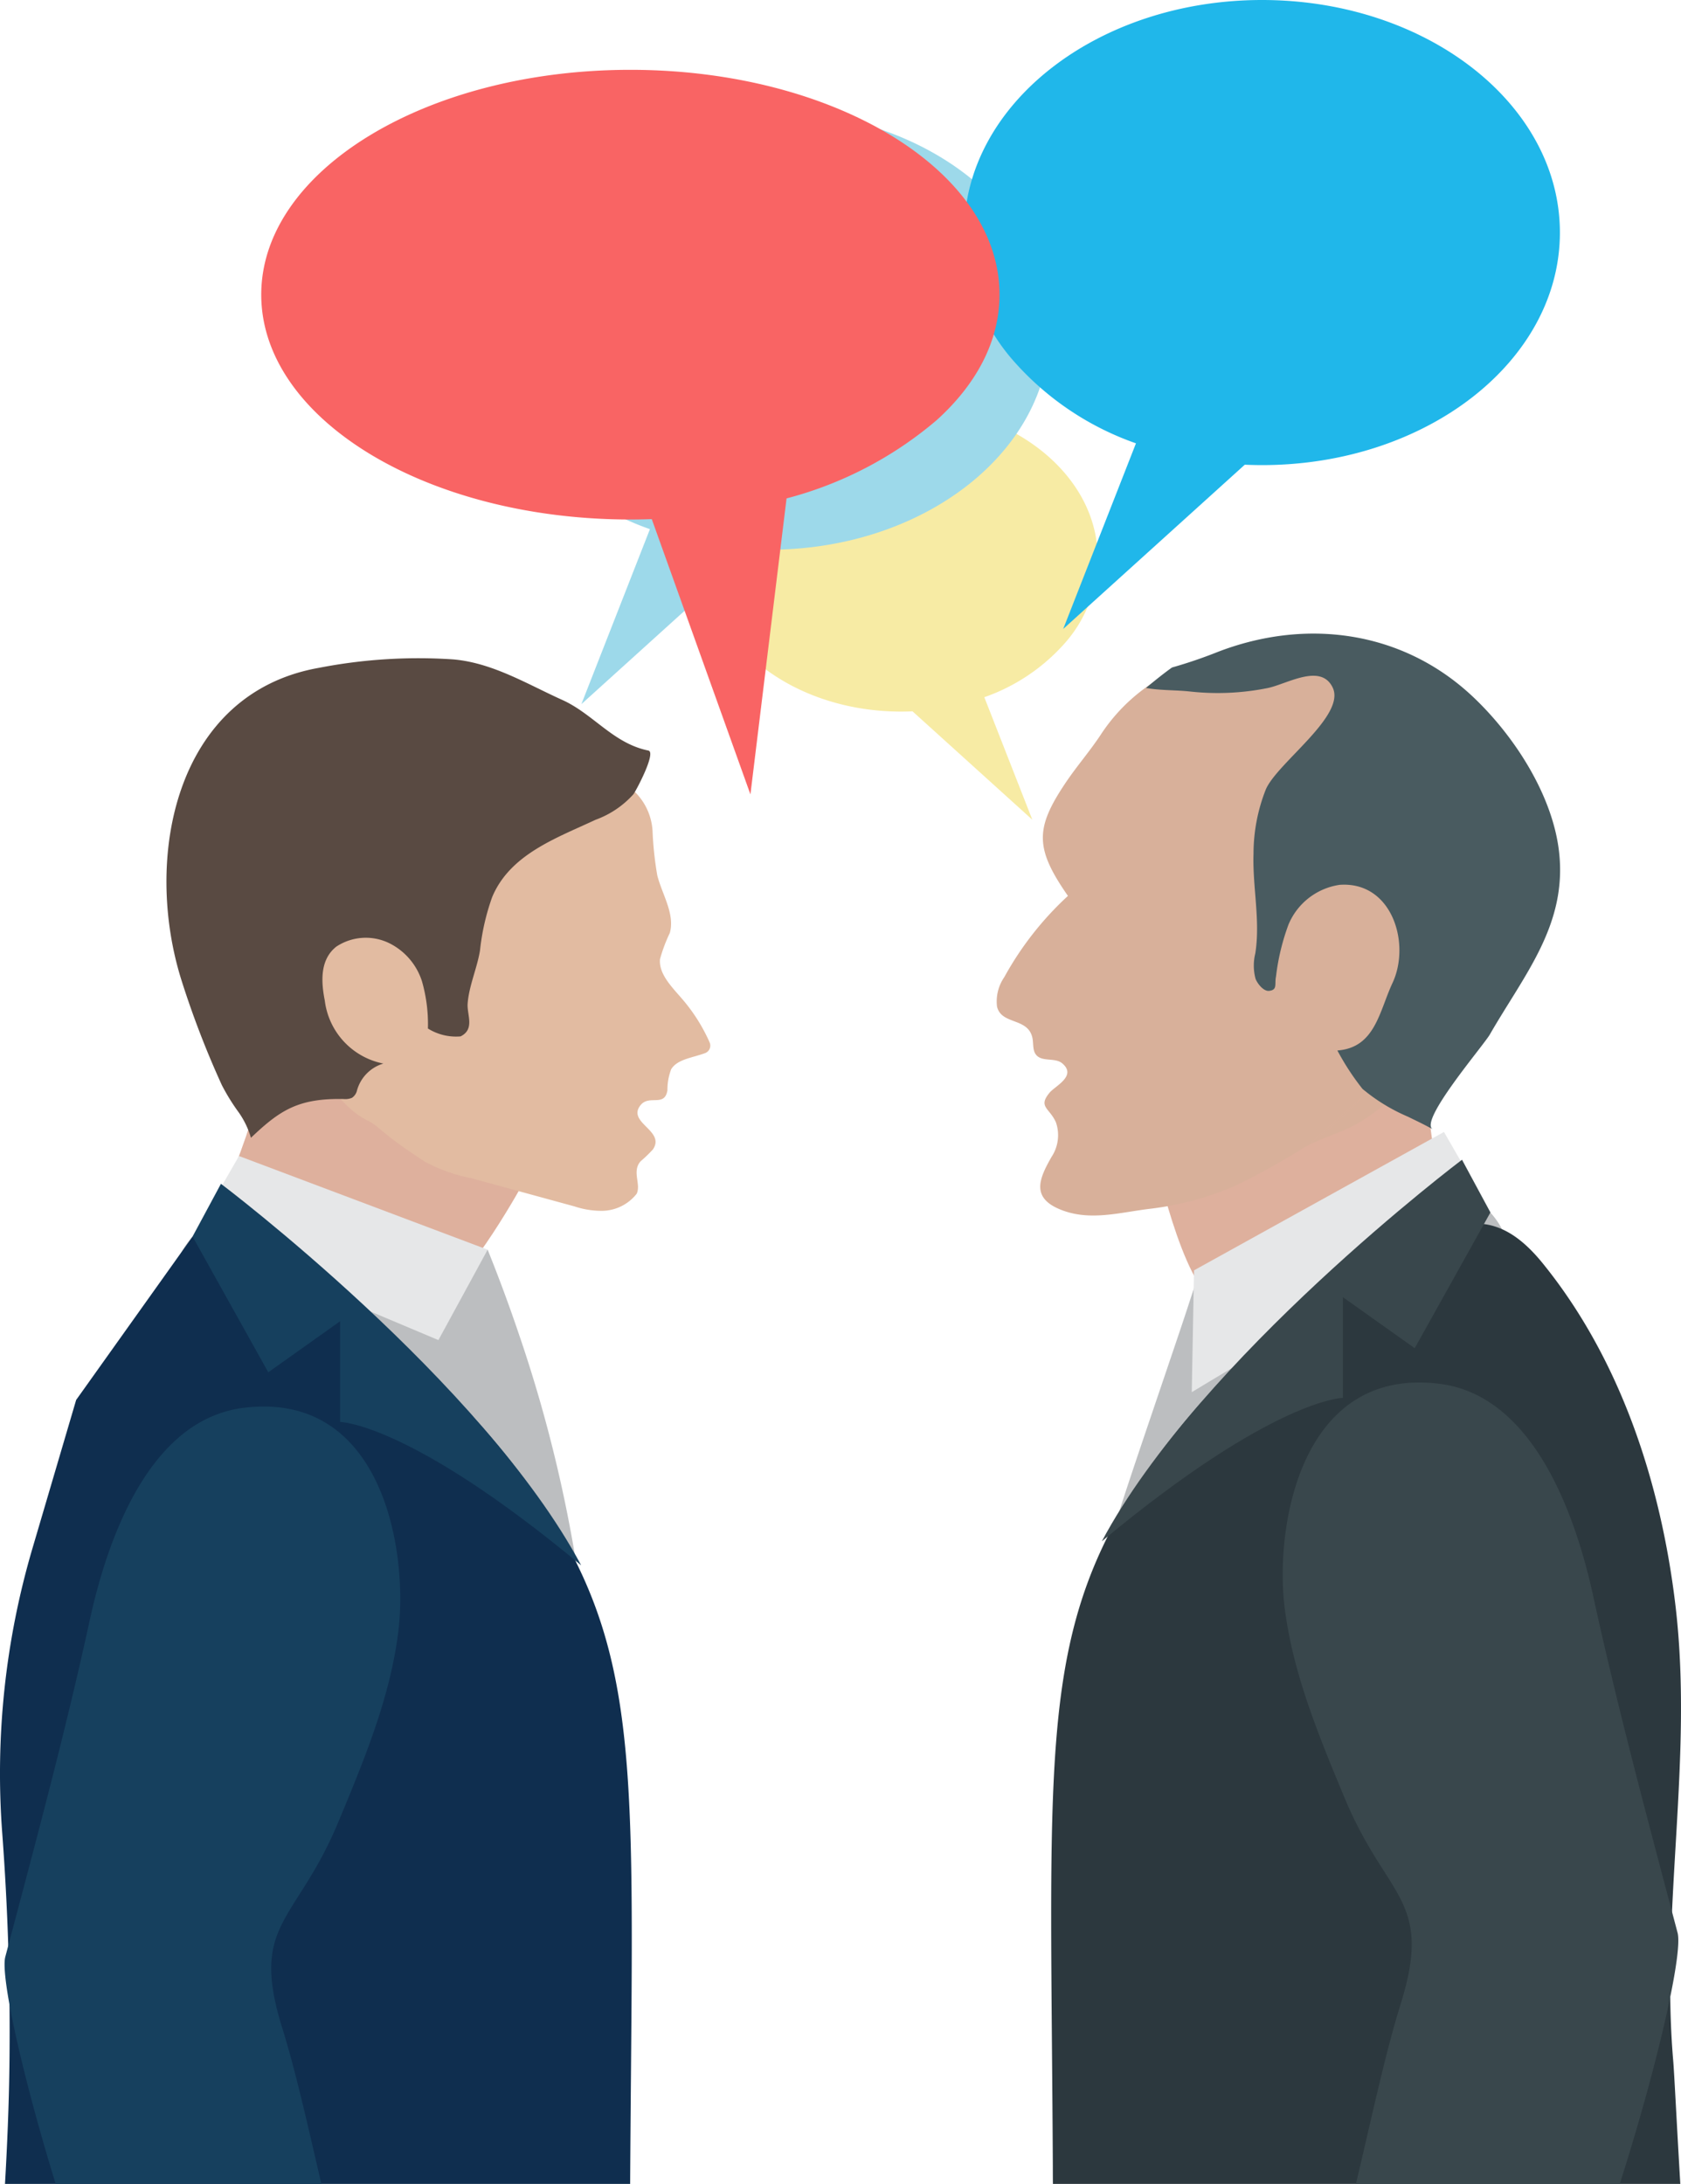
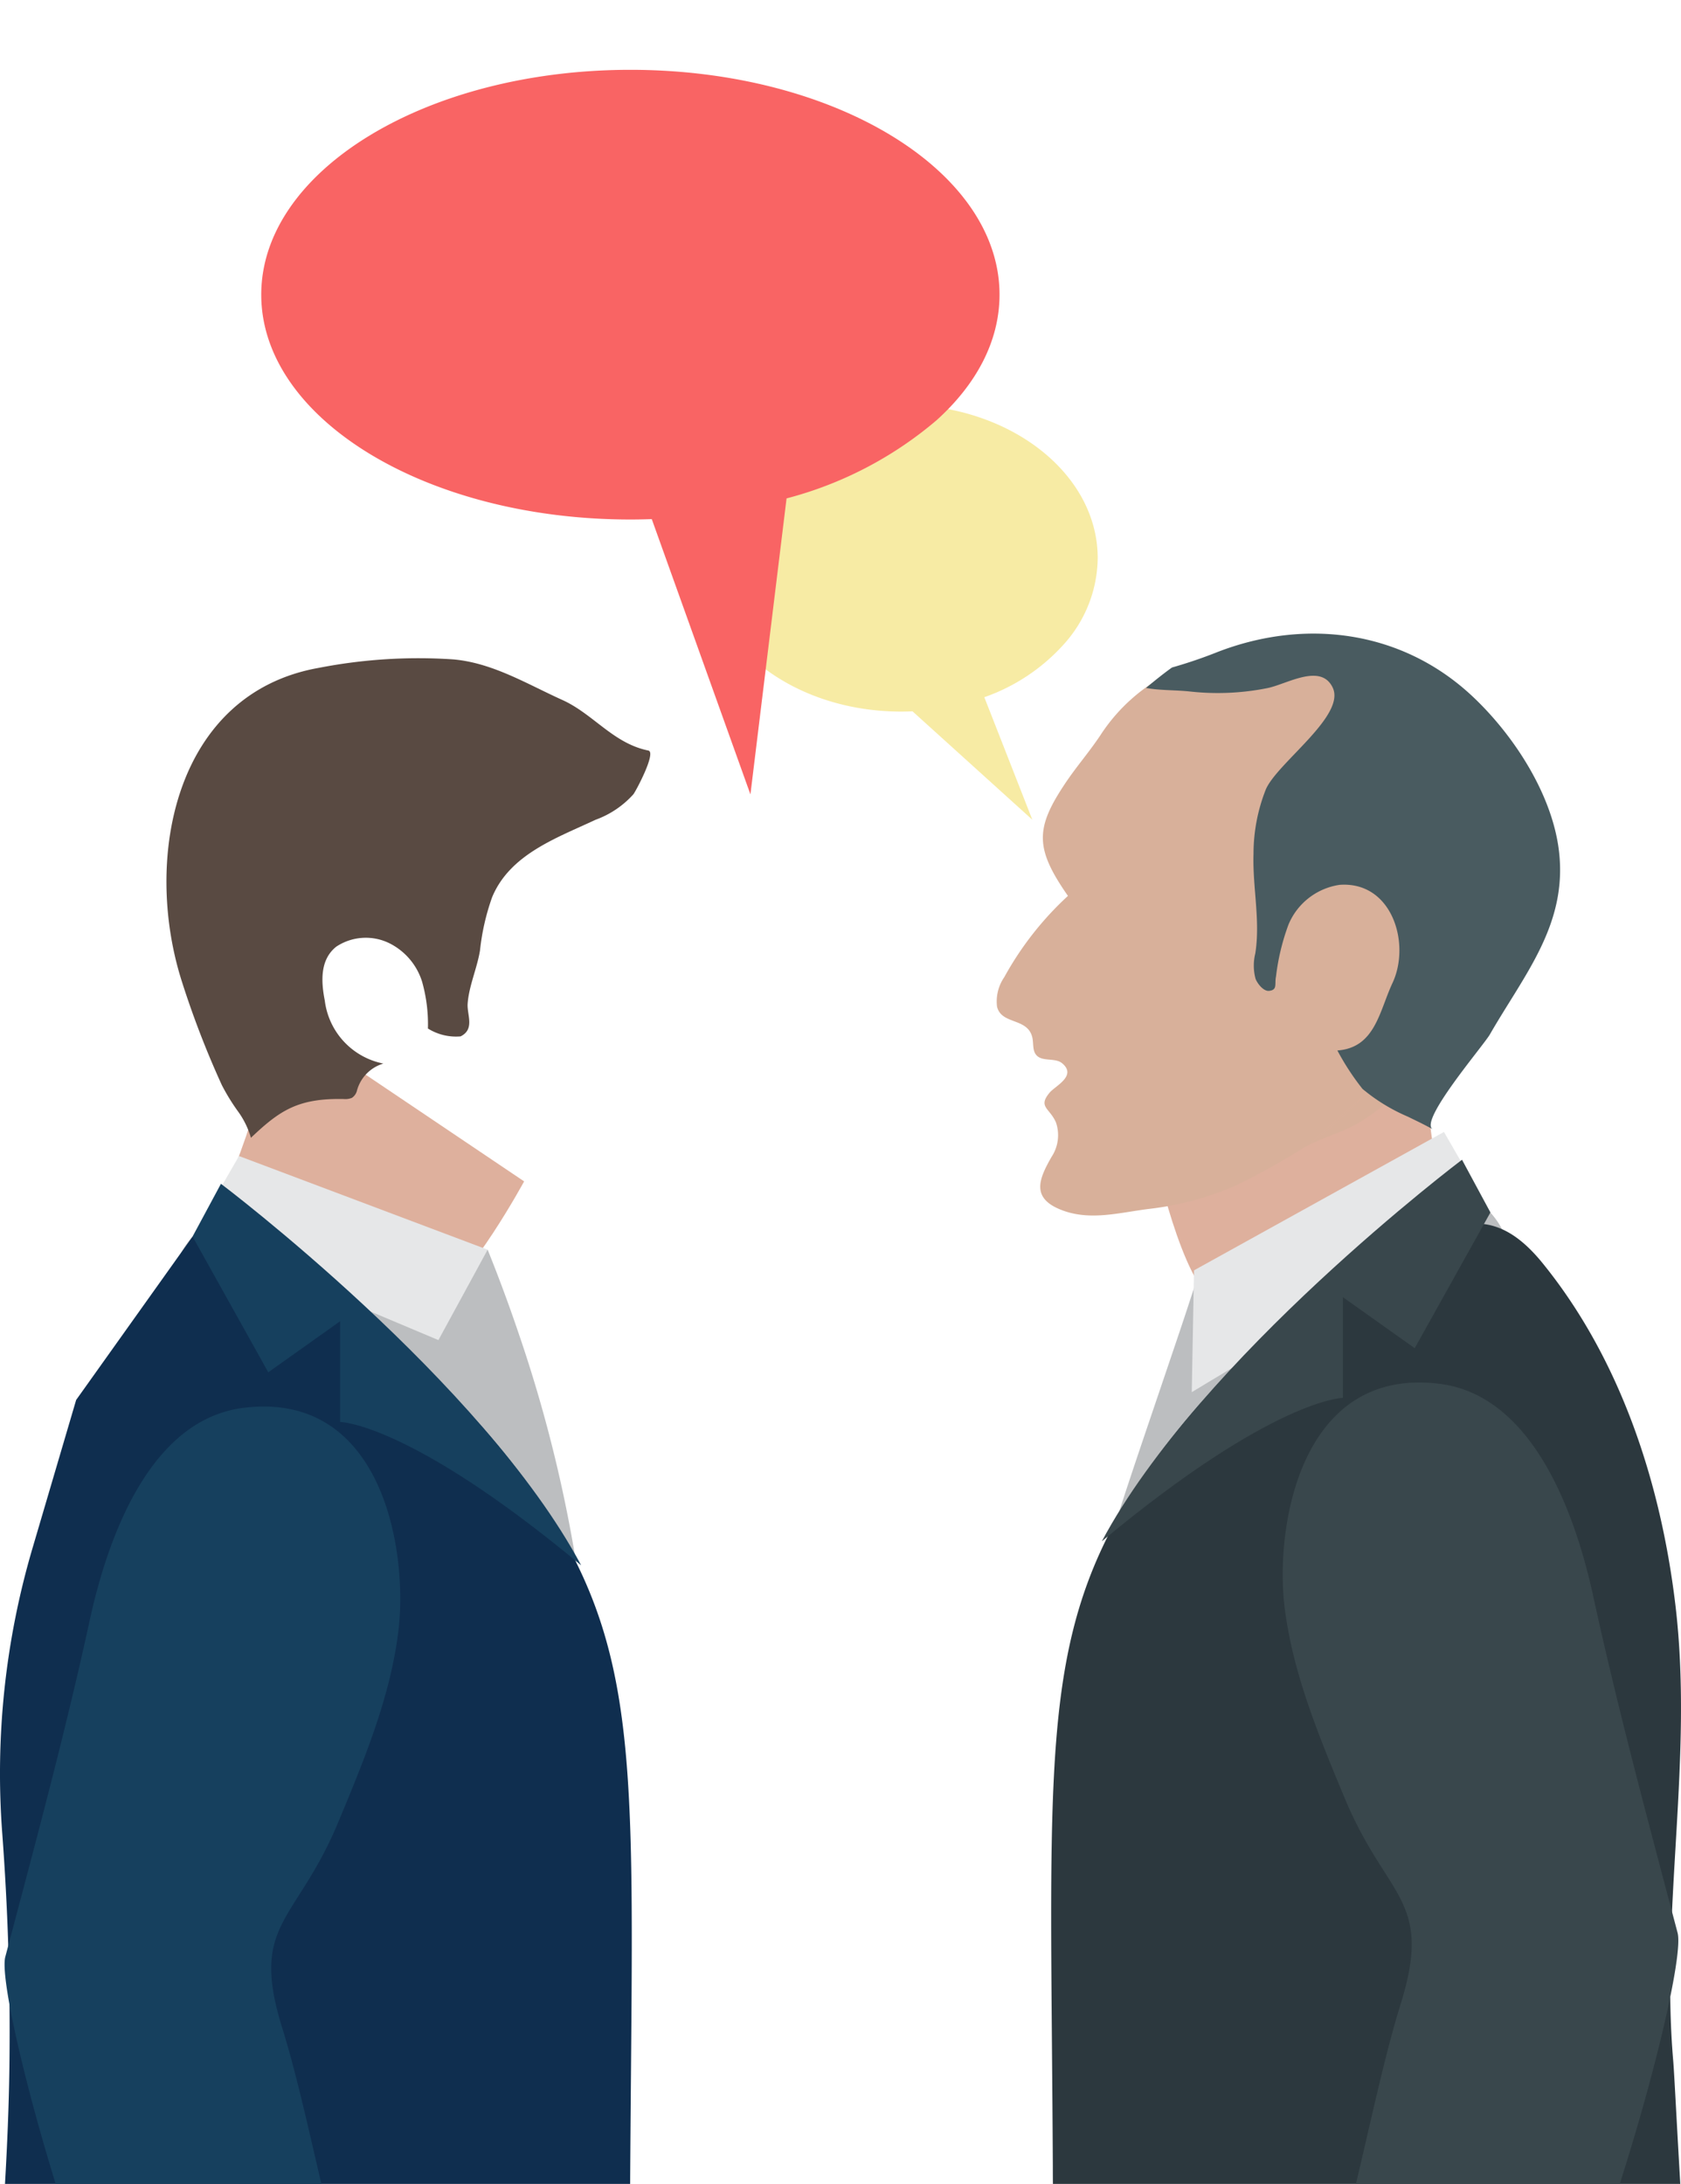
<svg xmlns="http://www.w3.org/2000/svg" width="116.819" height="151.765" viewBox="0 0 116.819 151.765">
  <g id="pict_015" transform="translate(-149.715 -19.786)">
    <path id="パス_2798" data-name="パス 2798" d="M187.2,33.47c7.545,0,13.661,4.774,13.661,10.665a9.068,9.068,0,0,1-2.335,5.962,13.353,13.353,0,0,1-5.545,3.7l3.336,8.513-8.326-7.532c-.263.012-.526.018-.791.018-7.545,0-13.659-4.774-13.659-10.665S179.651,33.47,187.2,33.47Z" transform="translate(25.138 14.44)" fill="#f7eba4" />
-     <path id="パス_2799" data-name="パス 2799" d="M185.725,23.549c-10.776,0-19.51,6.819-19.51,15.233a12.954,12.954,0,0,0,3.332,8.517,19.081,19.081,0,0,0,7.923,5.288l-4.764,12.161L184.6,53.989c.374.016.75.027,1.128.027,10.778,0,19.514-6.821,19.514-15.233S196.5,23.549,185.725,23.549Z" transform="translate(17.411 3.971)" fill="#9dd9ea" />
    <g id="_13" data-name="13" transform="translate(149.715 65.509)">
      <path id="パス_2800" data-name="パス 2800" d="M179.27,64.92s-3.675,6.78-6.262,8.365-16.783-2.5-16.783-2.5,5.13-10.981,4.45-12.718,3.584-3.255,3.584-3.255Z" transform="translate(-142.846 -28.546)" fill="#deb09d" />
-       <path id="パス_2801" data-name="パス 2801" d="M164.962,69.412c1.449,1.147,2.355,3,4.065,3.841.941.462.793.779,4.034,2.89a11.525,11.525,0,0,0,3.247,1.149l7.148,1.955a5.945,5.945,0,0,0,1.9.306,3.1,3.1,0,0,0,2.417-1.19c.314-.684-.353-1.55.273-2.255a9.465,9.465,0,0,0,.851-.82c.9-1.305-1.815-1.852-.867-3.066.606-.775,1.675.154,1.878-1.042a4.033,4.033,0,0,1,.257-1.459c.417-.7,1.461-.8,2.32-1.114a.559.559,0,0,0,.36-.75,12.125,12.125,0,0,0-1.934-3.052c-.721-.836-1.613-1.724-1.519-2.744a10.83,10.83,0,0,1,.682-1.817c.368-1.319-.528-2.659-.871-4a23.7,23.7,0,0,1-.329-3.1,4.158,4.158,0,0,0-1.361-2.83c-2.583-2.1-3.765-4.589-6.932-5.946-5.59-2.392-12.37-1.712-17.73.76A13.528,13.528,0,0,0,158.47,48.1a10.4,10.4,0,0,0-2.01,3.416,13.3,13.3,0,0,0-.343,8.48,13.486,13.486,0,0,0,5.389,7.2C162.638,67.955,163.9,68.573,164.962,69.412Z" transform="translate(-143.526 -41.132)" fill="#e2bba1" />
      <path id="パス_2802" data-name="パス 2802" d="M160.355,73.6a14.316,14.316,0,0,1-1.163-1.883,64.187,64.187,0,0,1-2.8-7.269c-2.692-8.529-.452-19.962,9.545-21.728a36.106,36.106,0,0,1,9.323-.588c2.733.23,5.148,1.716,7.59,2.818,2.158.974,3.539,3.023,5.981,3.517.575.115-.865,2.82-1.042,3.042a6.515,6.515,0,0,1-2.629,1.77c-2.7,1.266-5.944,2.392-7.185,5.379a16.019,16.019,0,0,0-.843,3.7c-.2,1.231-.771,2.472-.859,3.7-.055.765.518,1.774-.491,2.273a3.676,3.676,0,0,1-2.269-.547,10.835,10.835,0,0,0-.415-3.286,4.473,4.473,0,0,0-2.253-2.635,3.713,3.713,0,0,0-3.7.232c-1.149.91-1.056,2.44-.8,3.743a5.1,5.1,0,0,0,4.071,4.382,2.693,2.693,0,0,0-1.831,1.864.843.843,0,0,1-.354.518,1.2,1.2,0,0,1-.565.082c-3.177-.066-4.448.789-6.453,2.694A5.908,5.908,0,0,0,160.355,73.6Z" transform="translate(-143.775 -42.033)" fill="#594a42" />
      <path id="パス_2803" data-name="パス 2803" d="M177.381,63.539c.543,1.346,1.332,3.383,2.177,5.884a97.026,97.026,0,0,1,4.386,18.662,86.2,86.2,0,0,1,.647,9.534c-8.174-9.062-15.568-13.957-19.652-18.505-5.3-5.907-8.862-10.8-9.214-12.416-.347-1.595.053-3.309,2.022-4.881,4.935-3.94,15.751,3.142,15.751,3.142Z" transform="translate(-143.492 -22.416)" fill="#bcbec0" />
      <path id="パス_2804" data-name="パス 2804" d="M159.454,58.874l17.279,6.51-3.421,6.281-17.087-7.193Z" transform="translate(-142.845 -24.262)" fill="#e6e7e8" />
      <path id="パス_2805" data-name="パス 2805" d="M150.368,119.313c-.037,2.77-.154,5.465-.306,8.116h43.444c.15-27.123.945-35.755-5.311-46.011a51.973,51.973,0,0,0-16.107-16.035L163.094,61.6l-8.087,11.351-3.027,10.28a55.372,55.372,0,0,0-2.111,19.806C150.253,108.172,150.445,113.608,150.368,119.313Z" transform="translate(-149.715 -21.388)" fill="#0f2e4f" />
      <path id="パス_2806" data-name="パス 2806" d="M158.2,59.813s18.22,13.733,25.033,26.513c-11.951-9.939-16.752-9.962-16.752-9.962v-7l-4.992,3.549-5.261-9.434Z" transform="translate(-142.846 -23.271)" fill="#16405e" />
      <path id="パス_2807" data-name="パス 2807" d="M171.883,121.365c-.925-3.977-1.772-7.8-2.707-10.8-2.3-7.356.95-7.292,3.884-14.343,1.811-4.349,3.636-8.747,4.182-13.328.66-5.533-1.1-16.668-10.78-15.459a8.171,8.171,0,0,0-1.35.29c-5.915,1.8-8.371,10.093-9.323,14.461-1.7,7.82-3.81,15.62-5.87,23.4-.354,1.34,1.2,8.309,3.5,15.774Z" transform="translate(-149.551 -15.323)" fill="#16405e" />
    </g>
    <g id="_13-2" data-name="13" transform="translate(218.961 63.817)">
      <g id="グループ_651" data-name="グループ 651">
        <path id="パス_2808" data-name="パス 2808" d="M208.124,58.545c.966-1.595-2.974-3.821-2.974-3.821l-16.52,7.391s1.815,8.959,4.1,10.963,17.607-1.241,17.607-1.241S207.158,60.14,208.124,58.545Z" transform="translate(-177.897 -26.949)" fill="#deb09d" />
        <path id="パス_2809" data-name="パス 2809" d="M195.836,58.711a26.512,26.512,0,0,0,1.93-1.883l-3.757,3.329Q194.952,59.473,195.836,58.711Z" transform="translate(-172.221 -24.729)" fill="#d8b09a" />
        <path id="パス_2810" data-name="パス 2810" d="M196.962,57.206c.658-.341,1.373-.586,2.133-.9a12.59,12.59,0,0,0,.886-1.78Z" transform="translate(-169.105 -27.156)" fill="#d8b09a" />
        <path id="パス_2811" data-name="パス 2811" d="M219.515,51.959c-1.661-2.544-4.974-3.5-6.285-6.118-1.576-3.157-3.358-4.1-7.049-3.718-1.683.177-3.44.53-5.12.588-1.739.058-3.449-.557-5.146.136a12.384,12.384,0,0,0-5.288,4.556C189.8,48.634,189,49.53,188.2,50.72c-2.1,3.14-2.133,4.524.177,7.839a22.183,22.183,0,0,0-4.421,5.642,2.973,2.973,0,0,0-.506,2.057c.317,1.3,2.22.719,2.472,2.244.062.38,0,.816.251,1.11.417.5,1.313.164,1.809.584,1.038.878-.5,1.57-.89,2.049-.816.989.023,1.056.454,2.061a2.733,2.733,0,0,1-.308,2.39c-.847,1.482-1.4,2.764.462,3.595,2.09.929,4.242.265,6.379.012a21.035,21.035,0,0,0,6.026-1.644,51.122,51.122,0,0,0,4.688-2.616c1.213-.68,2.6-1.005,3.817-1.731a13.713,13.713,0,0,0,4.785-4.828c-.76.312-1.476.557-2.133.9l-2.312,2.049a26.512,26.512,0,0,1-1.93,1.883q-.882.761-1.827,1.447l3.757-3.329c.319-.339.639-.678.949-1.028.1-.109.2-.208.3-.3a4.636,4.636,0,0,1,1.067-.719l3.019-2.678a12.59,12.59,0,0,1-.886,1.78c.082-.035.162-.062.245-.1a12.6,12.6,0,0,0,6.266-5.835,12.474,12.474,0,0,0,.991-8.032A10.082,10.082,0,0,0,219.515,51.959Z" transform="translate(-183.408 -40.332)" fill="#d8b09a" />
        <path id="パス_2812" data-name="パス 2812" d="M211,45.43c-4.861-4.45-11.472-5.288-17.541-2.951a32.506,32.506,0,0,1-3.186,1.085l-.084.058c-.592.43-1.163.89-1.726,1.365.98.179,2.063.138,3.064.247a17.563,17.563,0,0,0,5.389-.24c1.342-.275,3.683-1.751,4.515-.045.956,1.95-3.827,5.226-4.637,7.078a12.15,12.15,0,0,0-.859,4.468c-.078,2.318.487,4.641.123,6.941a3.522,3.522,0,0,0,.016,1.755c.115.314.545.892.947.845.6-.07.364-.464.477-1a15.6,15.6,0,0,1,.865-3.6,4.561,4.561,0,0,1,3.564-2.768c3.64-.257,4.947,4.082,3.667,6.819-.919,1.961-1.2,4.5-3.831,4.692a17.554,17.554,0,0,0,1.745,2.67,12.622,12.622,0,0,0,3.14,1.924c.617.3,1.219.586,1.743.884-.995-.563,3.512-5.8,3.969-6.593,2.4-4.17,5.411-7.648,4.8-12.753C216.681,52.3,213.921,48.114,211,45.43Z" transform="translate(-178.069 -41.21)" fill="#495b60" />
      </g>
      <path id="パス_2813" data-name="パス 2813" d="M213.467,61c-4.935-3.94-15.751,3.145-15.751,3.145l-3.5,1.683c-.543,1.346-.567,1.572-1.41,4.076-3.161,9.386-5.282,15.348-5.533,17.367a86.117,86.117,0,0,0-.647,9.532c8.176-9.062,15.568-13.957,19.652-18.505,5.3-5.907,8.862-10.8,9.216-12.416C215.837,64.291,215.438,62.575,213.467,61Z" transform="translate(-180.014 -21.582)" fill="#bcbec0" />
      <path id="パス_2814" data-name="パス 2814" d="M190.169,67.676l-.157,8.465,20.755-12.482-3.229-5.6Z" transform="translate(-176.438 -23.428)" fill="#e6e7e8" />
      <path id="パス_2815" data-name="パス 2815" d="M228.624,87.55c-1.021-8.42-3.81-16.976-9.212-23.635-4.141-5.105-7.292-1.979-12.621.263a51.954,51.954,0,0,0-16.109,16.035c-6.289,10.309-5.45,18.96-5.309,46.415,0,.4,0,.841.006,1.268h43.6c-.257-4.314-.421-7.738-.493-8.556C227.588,108.84,229.921,98.21,228.624,87.55Z" transform="translate(-181.454 -20.162)" fill="#2c383e" />
      <path id="パス_2816" data-name="パス 2816" d="M186.972,85.514c11.951-9.939,16.75-9.964,16.75-9.964v-7l4.992,3.547,5.261-9.434L212,59S193.783,72.734,186.972,85.514Z" transform="translate(-179.646 -22.438)" fill="#39474c" />
      <path id="パス_2817" data-name="パス 2817" d="M214.665,81.373c-.952-4.369-3.41-12.656-9.325-14.463a7.916,7.916,0,0,0-1.35-.288c-9.678-1.211-11.437,9.927-10.78,15.457.549,4.581,2.372,8.981,4.182,13.33,2.935,7.049,6.18,6.986,3.884,14.341-1.065,3.416-2.014,7.9-3.1,12.471h18.335c2.579-8.071,4.4-16.006,4.018-17.445C218.473,96.991,216.366,89.193,214.665,81.373Z" transform="translate(-173.193 -14.489)" fill="#39474c" />
    </g>
-     <path id="パス_2818" data-name="パス 2818" d="M203.015,19.786c-11.433,0-20.7,7.236-20.7,16.16a13.74,13.74,0,0,0,3.535,9.035,20.236,20.236,0,0,0,8.406,5.613l-5.056,12.9L201.817,52.08c.4.016.8.027,1.2.027,11.431,0,20.7-7.234,20.7-16.16S214.447,19.786,203.015,19.786Z" transform="translate(34.401)" fill="#20b7ea" />
    <path id="パス_2819" data-name="パス 2819" d="M184.2,22.147c14.169,0,25.655,6.994,25.655,15.622,0,3.237-1.615,6.242-4.382,8.735a26.343,26.343,0,0,1-10.418,5.426L192.544,72.5l-6.856-19.13c-.491.016-.987.027-1.486.027-14.167,0-25.653-6.994-25.653-15.624S170.035,22.147,184.2,22.147Z" transform="translate(9.321 2.491)" fill="#f96464" />
  </g>
</svg>